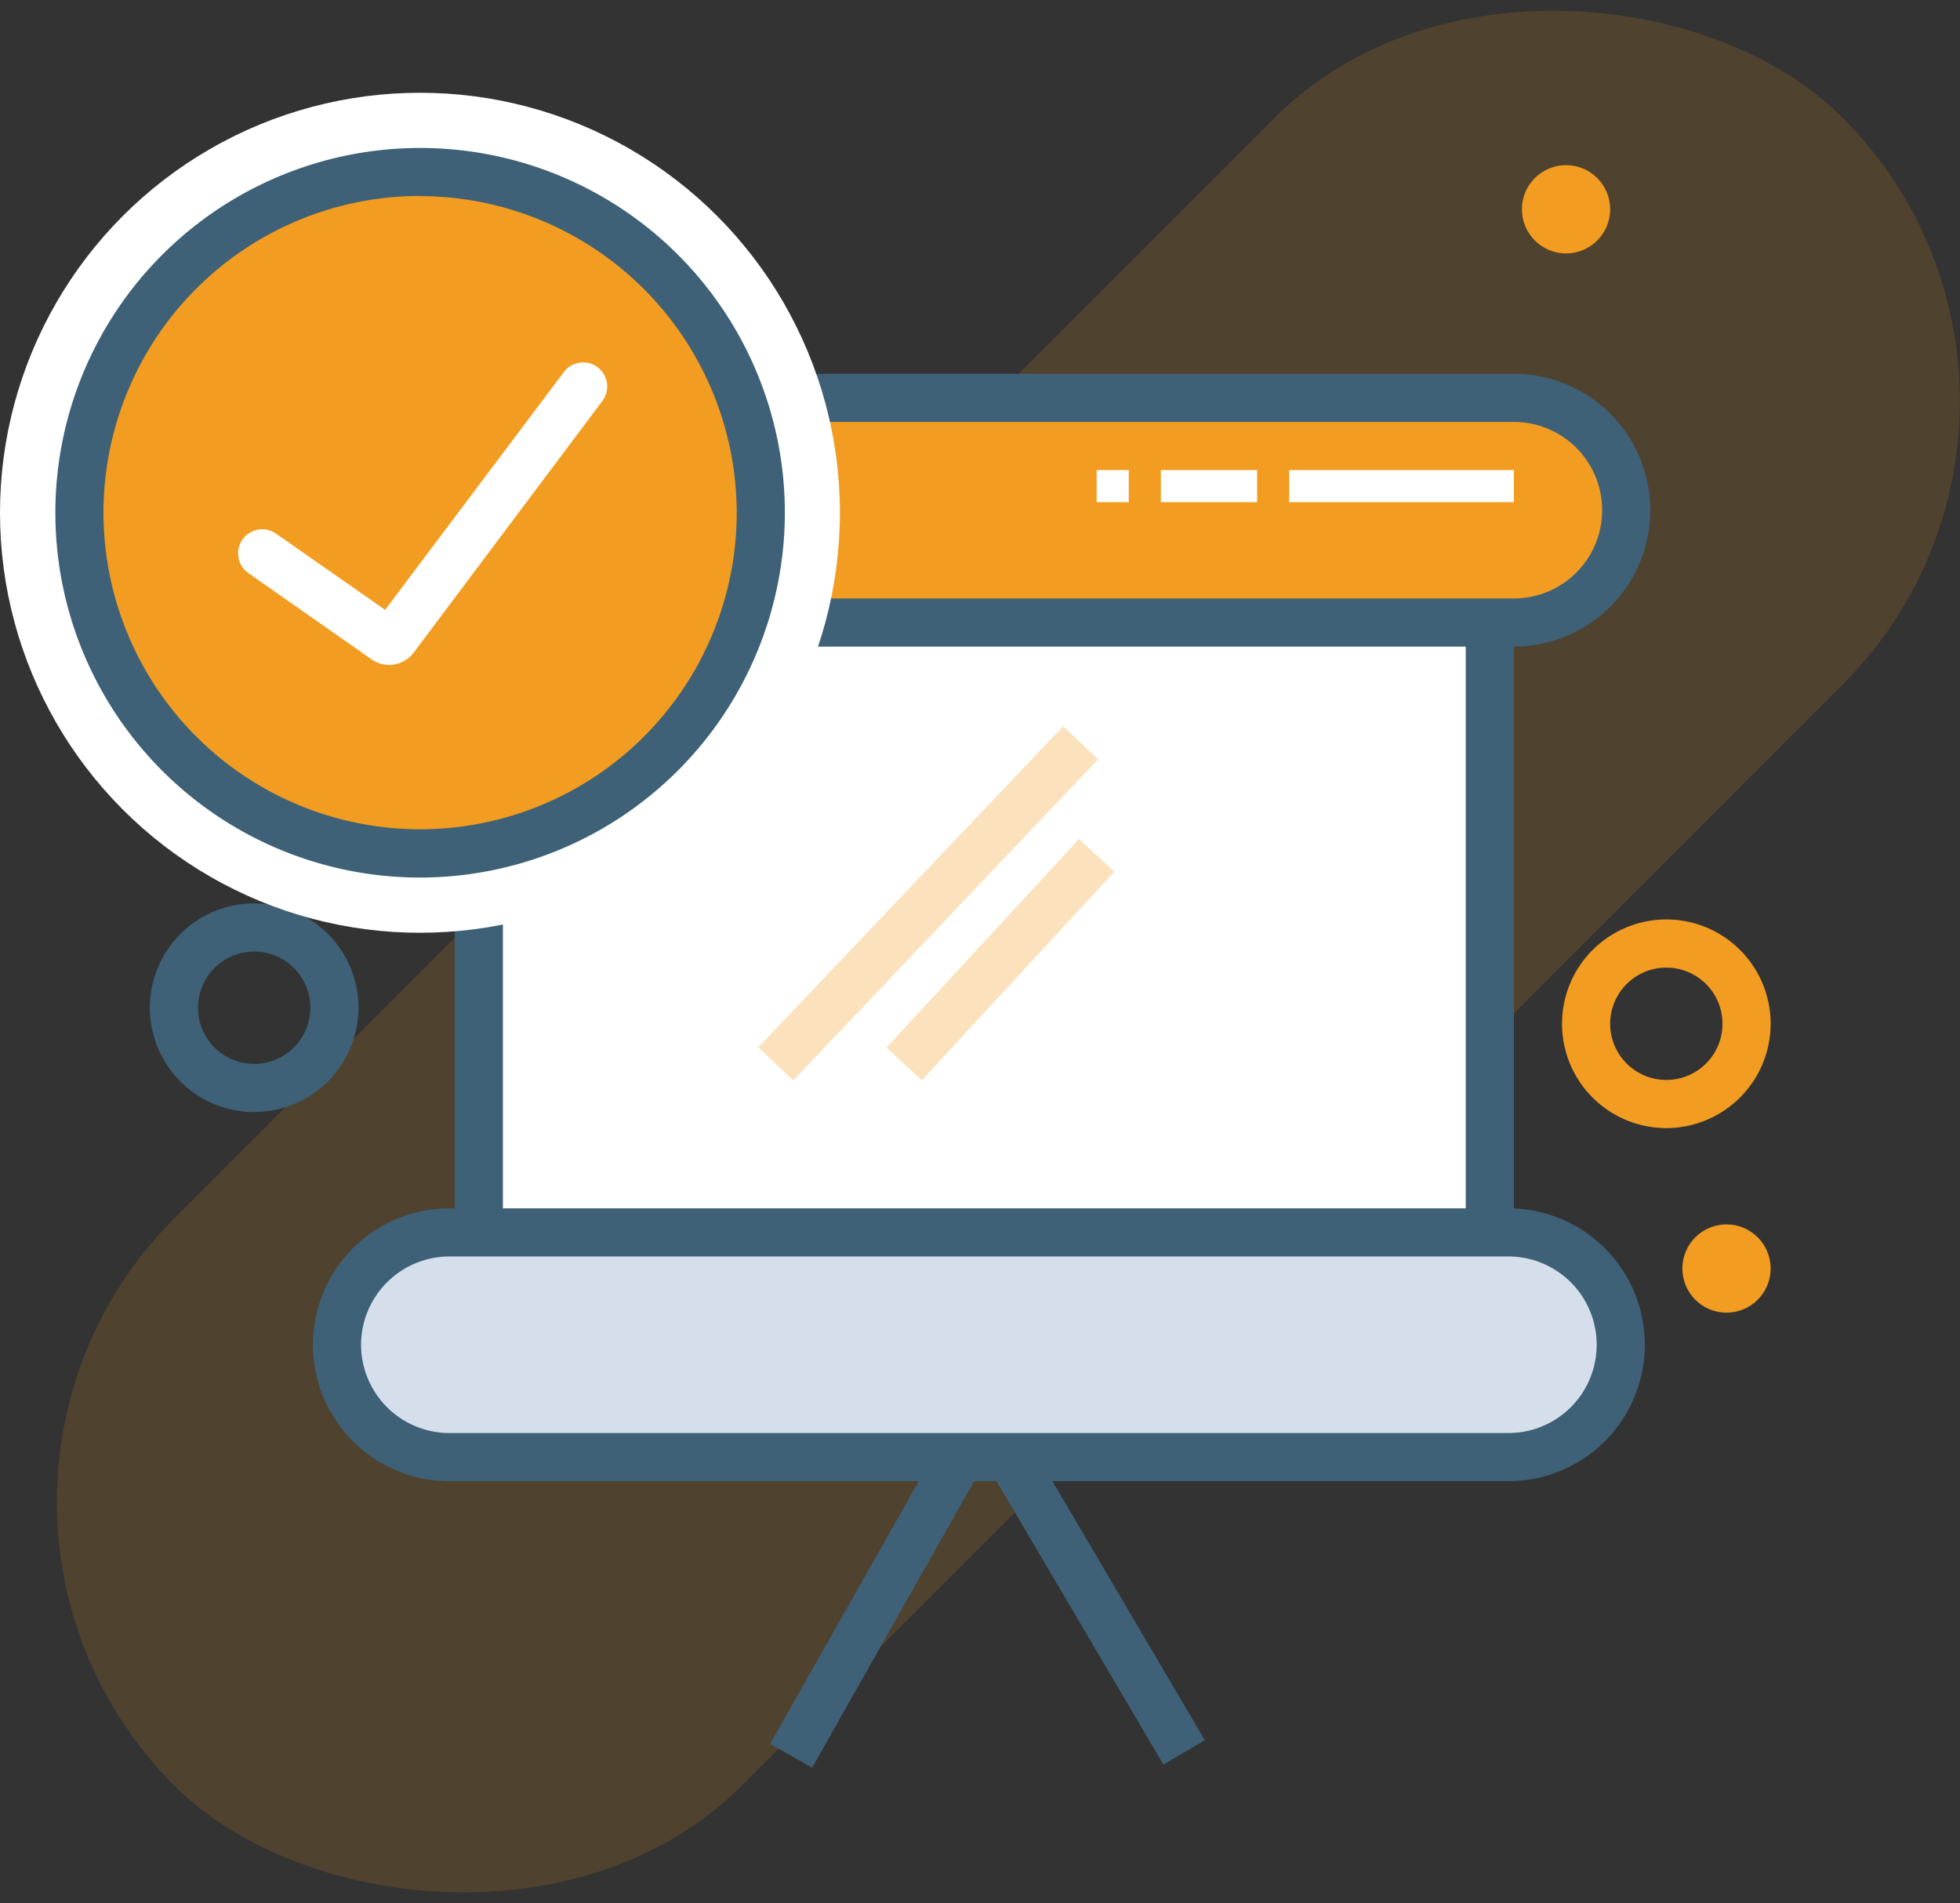
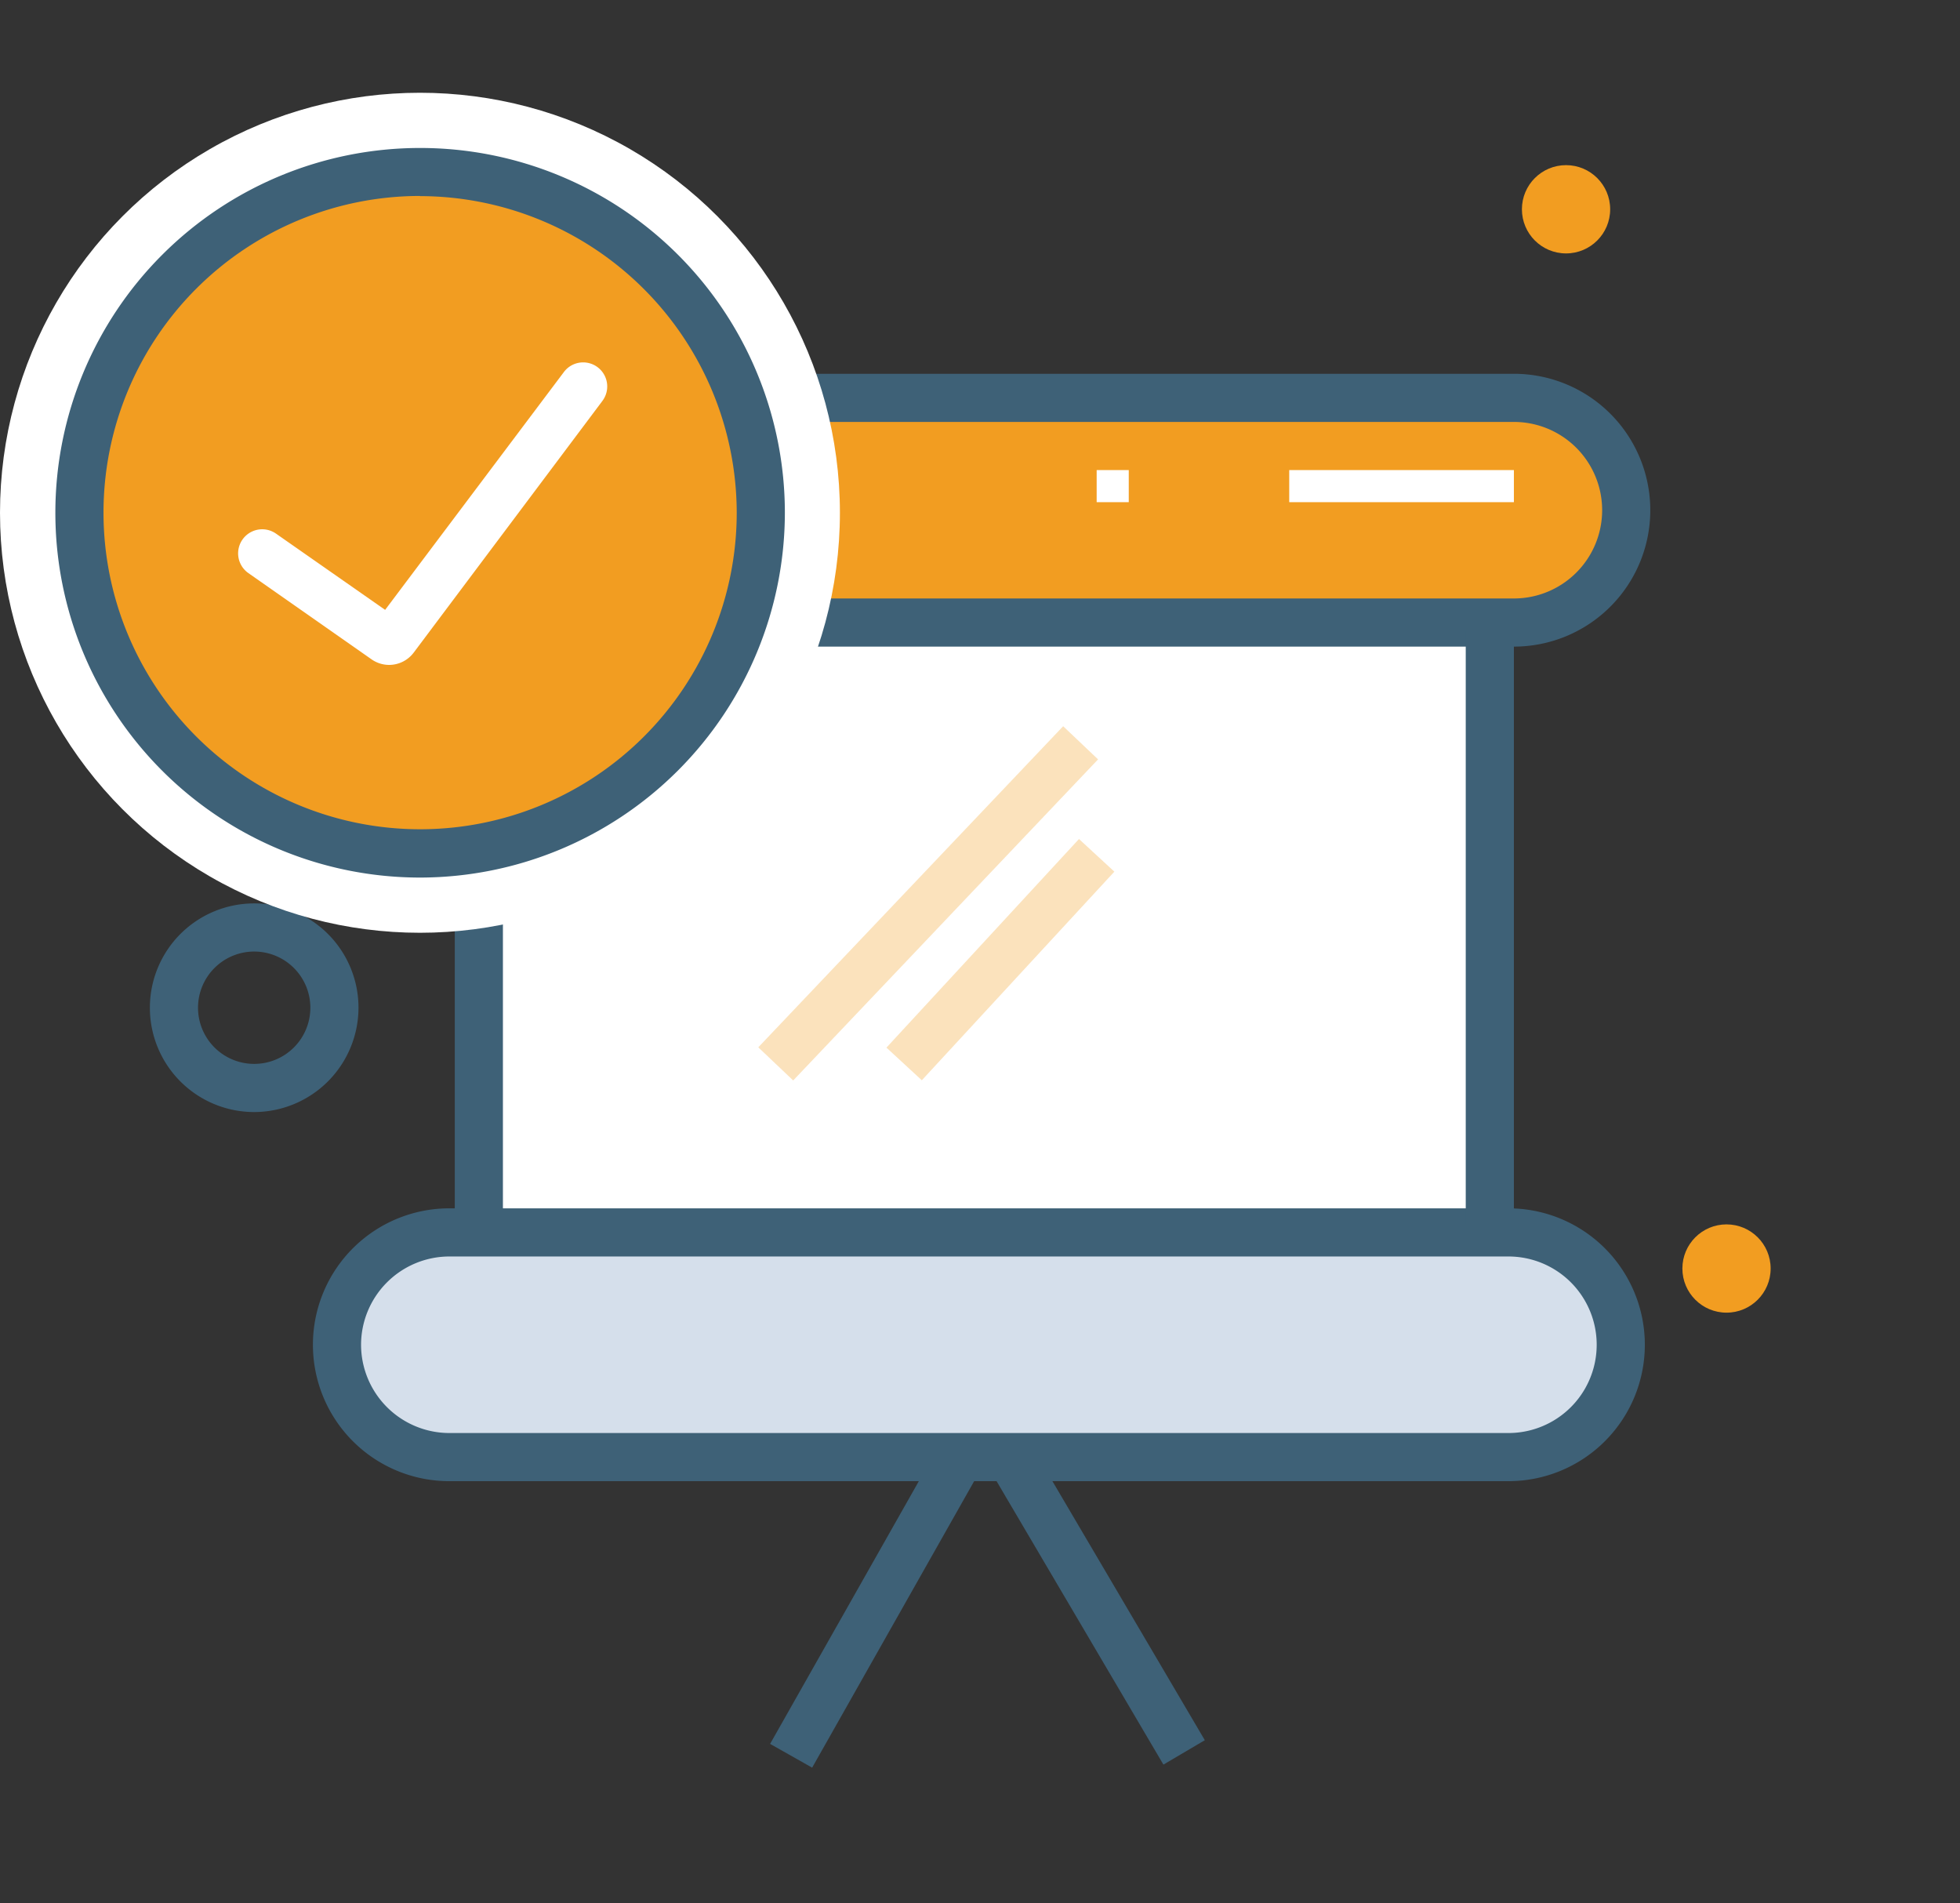
<svg xmlns="http://www.w3.org/2000/svg" viewBox="0 0 122.14 118.59">
  <rect x="0" y="0" width="122.14" height="118.59" fill="#333333" stroke="none" />
  <defs>
    <style>.cls-1{fill:#F29D21;opacity:0.15;}.cls-2{fill:#fff;}.cls-3{fill:#3e6177;}.cls-4,.cls-6{fill:#F29D21;}.cls-5{fill:#d5dfeb;}.cls-6{opacity:0.3;}</style>
  </defs>
  <title>Asset 187</title>
  <g id="Layer_2" data-name="Layer 2">
    <g id="Layer_1-2" data-name="Layer 1">
-       <rect class="cls-1" x="-10.66" y="34.29" width="147" height="50" rx="25" ry="25" transform="translate(-23.52 61.8) rotate(-45)" />
      <polyline class="cls-2" points="30.84 77.8 30.84 38.8 93.84 39.3 93.84 76.3" />
      <polygon class="cls-3" points="50.61 110.14 47.99 108.66 61.34 85.08 75.08 108.43 72.5 109.95 61.39 91.08 50.61 110.14" />
      <rect class="cls-4" x="54.34" y="-8.71" width="14" height="80" rx="7" ry="7" transform="translate(92.64 -30.05) rotate(90)" />
-       <path class="cls-4" d="M103.84,70.29a6.5,6.5,0,1,1,6.5-6.5A6.51,6.51,0,0,1,103.84,70.29Zm0-10a3.5,3.5,0,1,0,3.5,3.5A3.5,3.5,0,0,0,103.84,60.29Z" />
-       <path class="cls-3" d="M15.84,69.29a6.5,6.5,0,1,1,6.5-6.5A6.51,6.51,0,0,1,15.84,69.29Zm0-10a3.5,3.5,0,1,0,3.5,3.5A3.5,3.5,0,0,0,15.84,59.29Z" />
+       <path class="cls-3" d="M15.84,69.29a6.5,6.5,0,1,1,6.5-6.5A6.51,6.51,0,0,1,15.84,69.29m0-10a3.5,3.5,0,1,0,3.5,3.5A3.5,3.5,0,0,0,15.84,59.29Z" />
      <circle class="cls-4" cx="107.59" cy="79.04" r="2.75" />
      <circle class="cls-4" cx="97.59" cy="13.04" r="2.75" />
      <circle class="cls-5" cx="21.59" cy="52.04" r="2.75" />
      <path class="cls-3" d="M94.34,40.29h-66a8.5,8.5,0,1,1,0-17h66a8.5,8.5,0,0,1,0,17Zm-66-14a5.51,5.51,0,0,0-5.5,5.5h0a5.51,5.51,0,0,0,5.5,5.5h66a5.5,5.5,0,0,0,0-11Z" />
      <rect class="cls-5" x="55.05" y="43.29" width="14" height="80" rx="7" ry="7" transform="translate(145.34 21.25) rotate(90)" />
      <path class="cls-3" d="M94,92.29H28a8.5,8.5,0,1,1,0-17H94a8.5,8.5,0,1,1,0,17Zm-66-14a5.51,5.51,0,0,0-5.5,5.5h0a5.51,5.51,0,0,0,5.5,5.5H94a5.5,5.5,0,0,0,0-11Z" />
      <rect class="cls-2" x="80.34" y="29.29" width="14" height="2" />
-       <rect class="cls-2" x="72.34" y="29.29" width="6" height="2" />
      <rect class="cls-2" x="68.34" y="29.29" width="2" height="2" />
      <rect class="cls-3" x="28.34" y="38.79" width="3" height="39" />
      <rect class="cls-3" x="91.34" y="39.29" width="3" height="37" />
      <rect class="cls-6" x="44.05" y="54.79" width="27.59" height="3" transform="translate(-22.81 59.47) rotate(-46.48)" />
      <rect class="cls-6" x="53.5" y="58.29" width="17.69" height="3" transform="translate(-23.88 65.05) rotate(-47.29)" />
      <rect class="cls-2" x="26.87" y="33.88" width="2" height="12.69" />
-       <rect class="cls-2" x="26.87" y="48.38" width="2" height="5.44" />
      <rect class="cls-2" x="26.87" y="55.63" width="2" height="1.81" />
      <circle class="cls-2" cx="26.17" cy="31.95" r="26.17" />
      <circle class="cls-4" cx="27.08" cy="31.95" r="21.23" />
      <path class="cls-3" d="M26.17,54.68A22.73,22.73,0,1,1,48.91,31.95,22.76,22.76,0,0,1,26.17,54.68Zm0-42.47A19.73,19.73,0,1,0,45.91,31.95,19.76,19.76,0,0,0,26.17,12.22Z" />
      <path class="cls-2" d="M24.25,41.43a1.92,1.92,0,0,1-1.1-.35l-7.67-5.37a1.5,1.5,0,0,1,1.72-2.46L24,38,35.14,23.18a1.5,1.5,0,1,1,2.4,1.8L25.79,40.65A1.92,1.92,0,0,1,24.25,41.43Z" />
    </g>
  </g>
</svg>